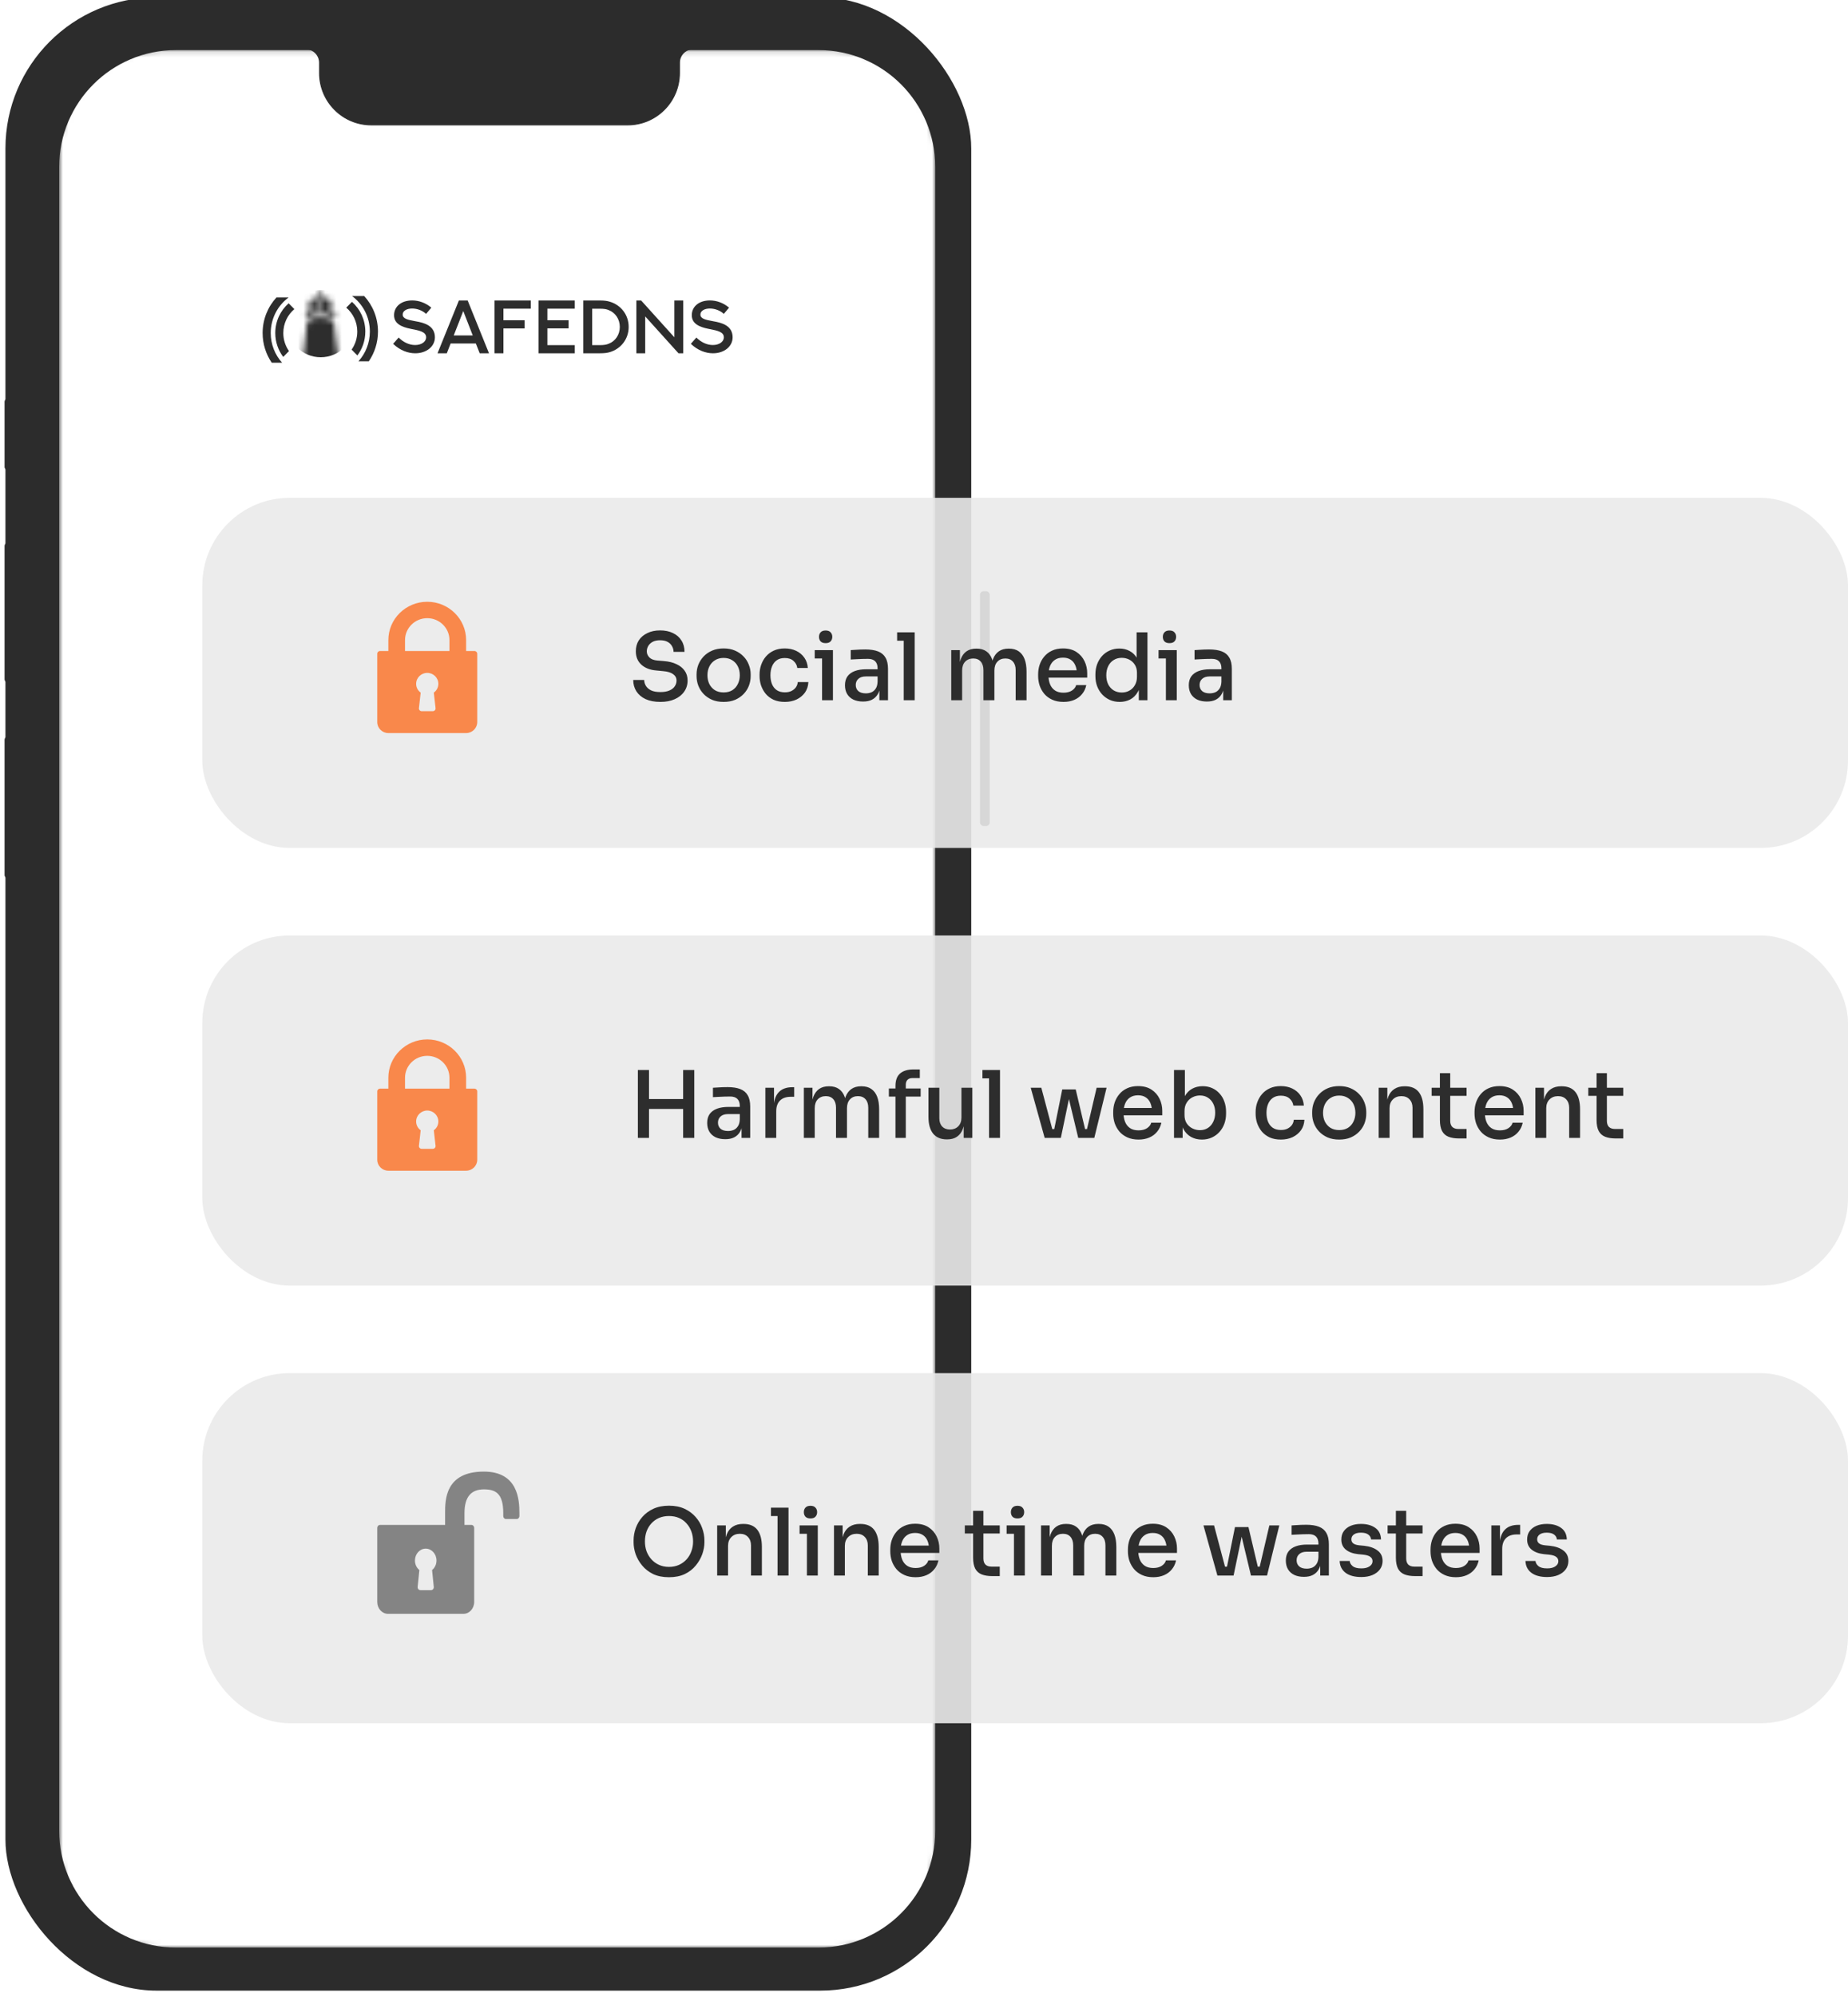
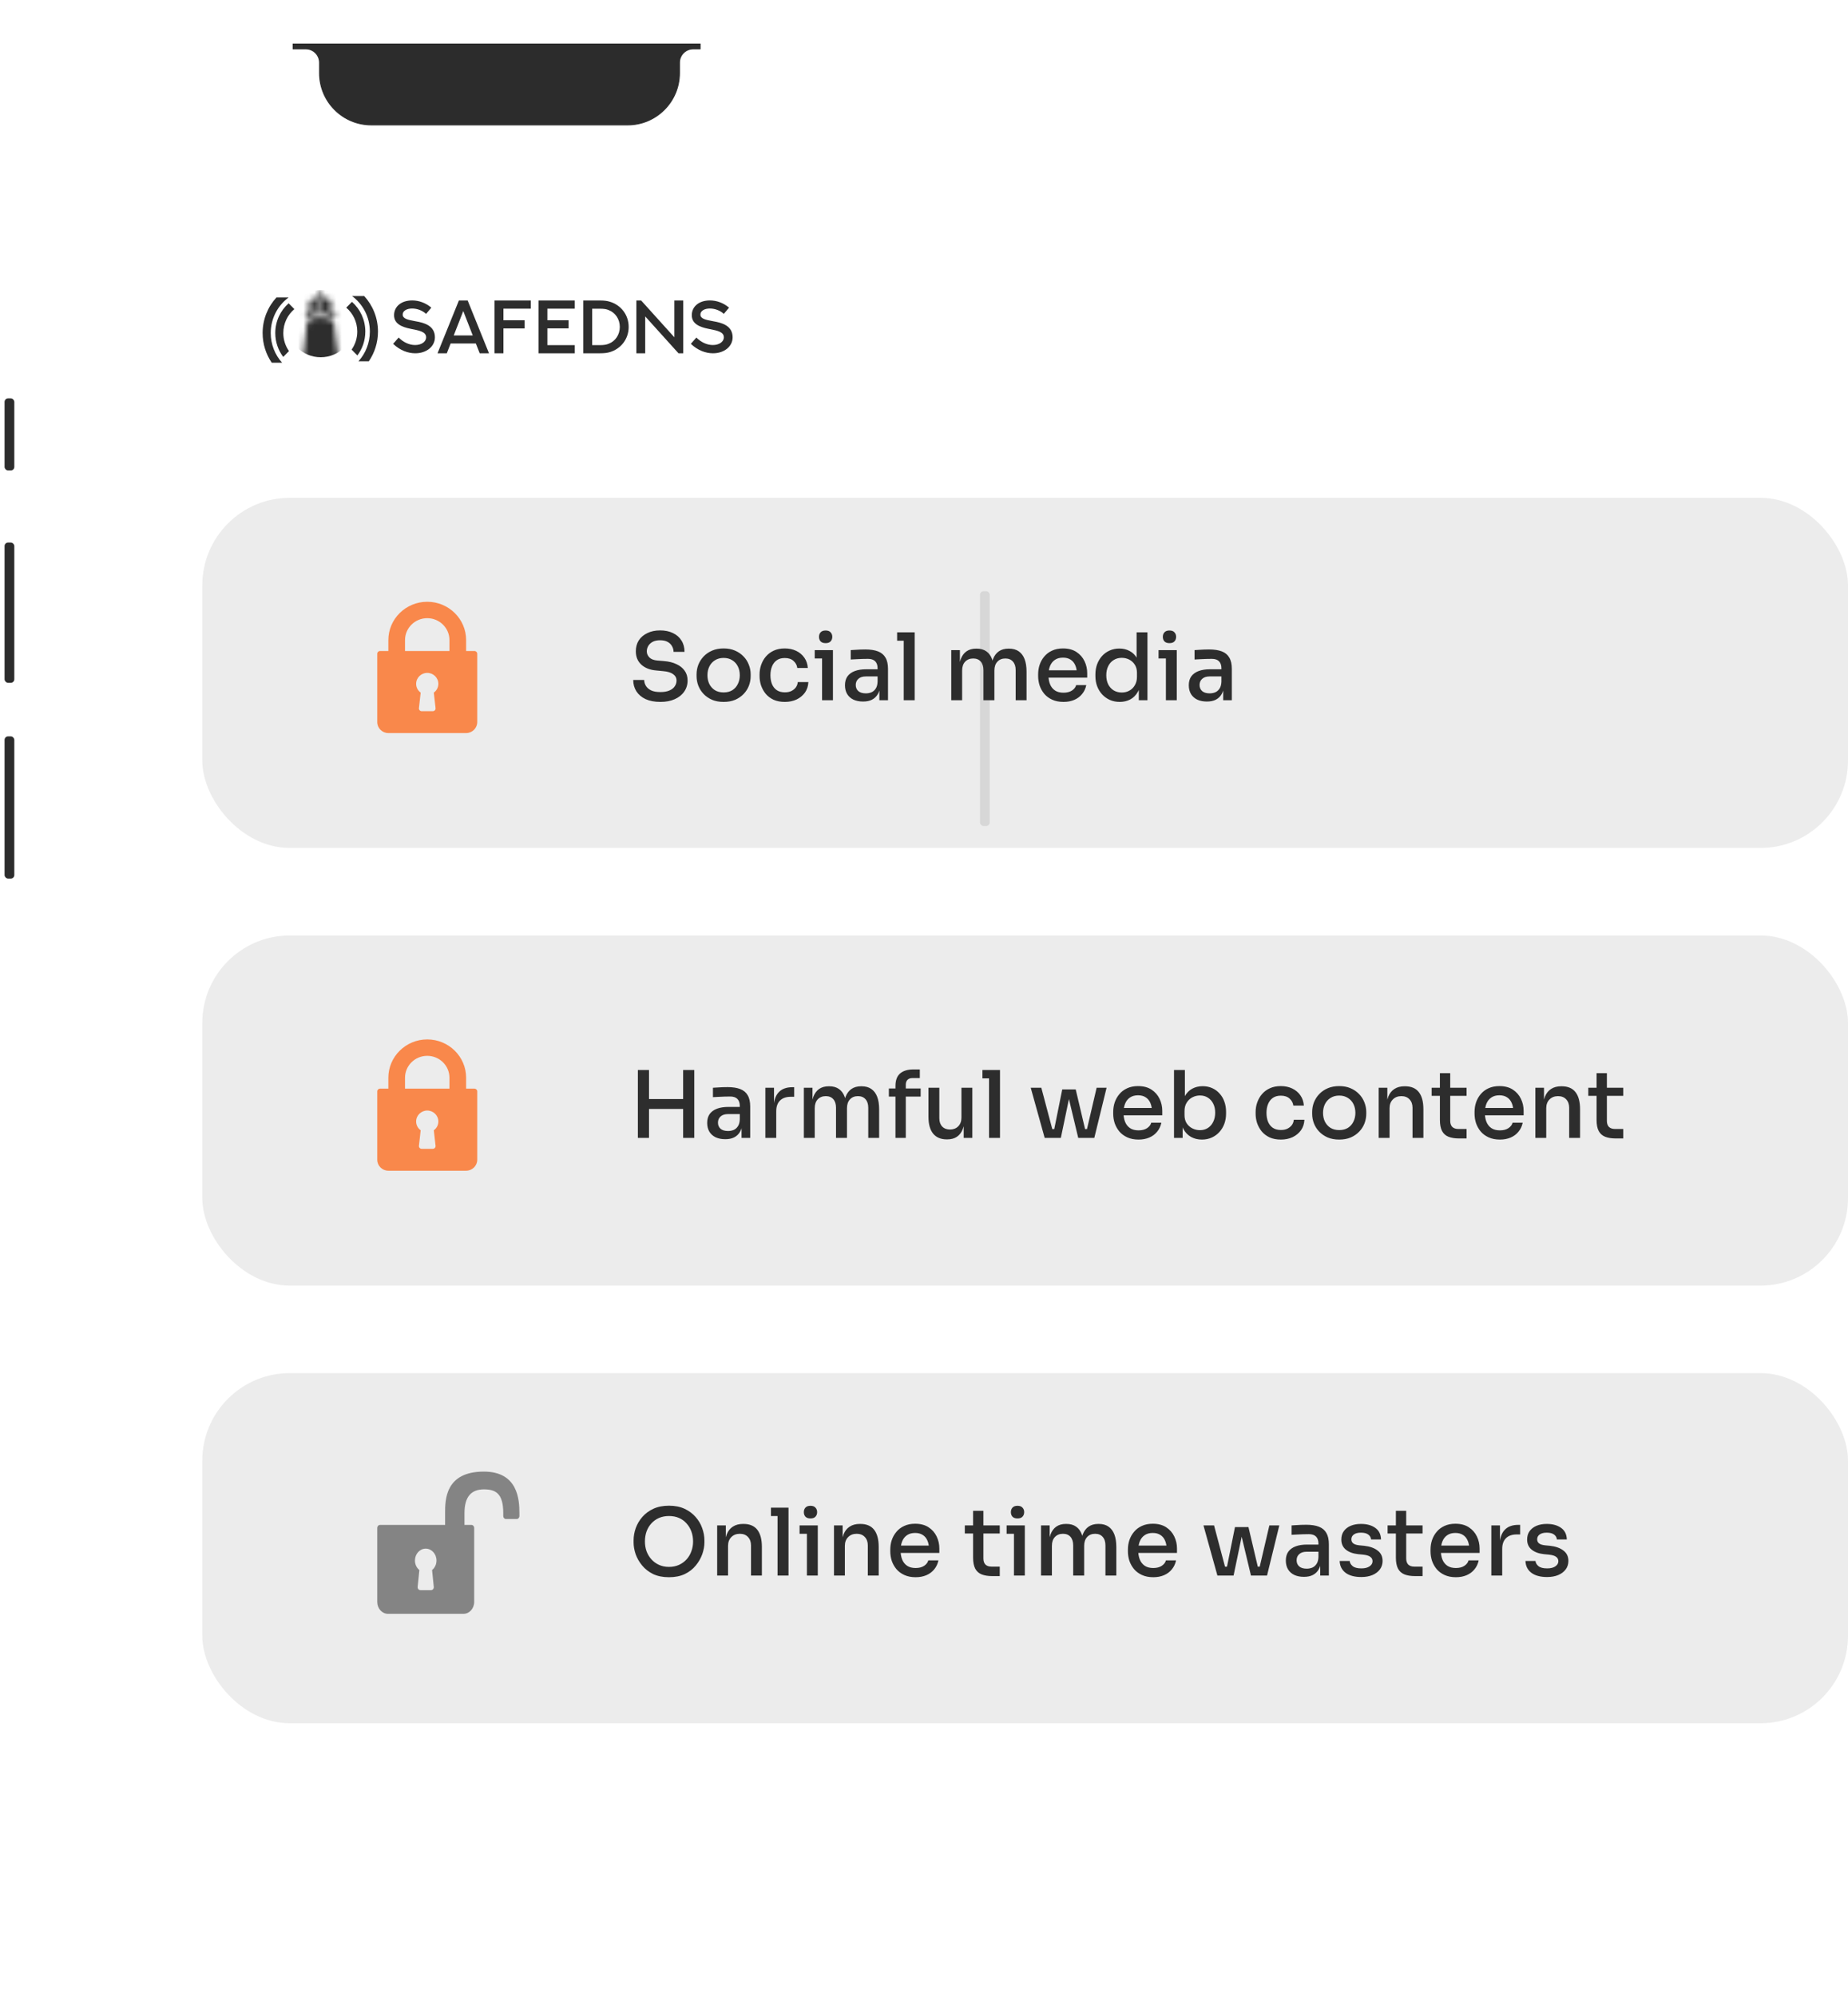
<svg xmlns="http://www.w3.org/2000/svg" width="338" height="365" viewBox="0 0 338 365" fill="none">
  <g filter="url(#filter0_ii_2861_4886)">
-     <rect x="2.602" y="0.321" width="176.646" height="364.358" rx="27.62" fill="#2C2C2C" />
-   </g>
+     </g>
  <mask id="mask0_2861_4886" style="mask-type:alpha" maskUnits="userSpaceOnUse" x="10" y="9" width="162" height="348">
    <path d="M171.057 337.54V27.62C171.057 17.421 162.789 9.153 152.59 9.153H29.287C19.088 9.153 10.82 17.421 10.82 27.62V337.54C10.82 347.739 19.088 356.007 29.287 356.007H152.59C162.789 356.007 171.057 347.739 171.057 337.54Z" fill="white" />
  </mask>
  <g mask="url(#mask0_2861_4886)">
    <g filter="url(#filter1_i_2861_4886)">
      <path d="M149.691 356.007C161.491 356.007 171.057 346.441 171.057 334.641V30.519C171.057 18.719 161.491 9.153 149.691 9.153H32.186C20.386 9.153 10.82 18.719 10.82 30.519V334.641C10.82 346.441 20.386 356.007 32.186 356.007H149.691Z" fill="white" />
    </g>
  </g>
  <g filter="url(#filter2_ii_2861_4886)">
    <rect x="0.836" y="134.605" width="1.78" height="25.995" rx="0.642" fill="#2C2C2C" />
  </g>
  <g filter="url(#filter3_ii_2861_4886)">
    <rect x="0.836" y="99.173" width="1.78" height="25.639" rx="0.642" fill="#2C2C2C" />
  </g>
  <g filter="url(#filter4_ii_2861_4886)">
    <rect x="0.836" y="72.822" width="1.78" height="13.176" rx="0.642" fill="#2C2C2C" />
  </g>
  <g filter="url(#filter5_ii_2861_4886)">
    <rect x="179.242" y="108.075" width="1.78" height="42.91" rx="0.642" fill="#2C2C2C" />
  </g>
  <path d="M53.618 8.928L53.618 8.052H128.046L128.047 8.928H126.795C125.402 8.928 124.273 10.056 124.273 11.449L124.273 13.356C124.273 18.59 120.03 22.833 114.796 22.833H67.92C62.686 22.833 58.443 18.59 58.443 13.356L58.443 11.449C58.443 10.056 57.314 8.928 55.921 8.928H53.618Z" fill="#2C2C2C" stroke="#2C2C2C" stroke-width="0.174" />
  <rect x="62.75" y="350.421" width="57.482" height="2.211" rx="1.105" fill="white" />
  <path d="M72.912 61.703C73.753 62.545 74.829 63.069 75.928 63.069C77.032 63.069 77.94 62.511 77.94 61.655C77.94 60.597 76.56 60.402 75.109 60.106C73.51 59.777 72.075 59.21 72.075 57.616C72.075 56.116 73.287 54.918 75.4 54.918C76.599 54.918 77.872 55.363 78.888 56.238L77.934 57.375C77.271 56.762 76.308 56.394 75.373 56.394C74.418 56.394 73.652 56.817 73.652 57.491C73.652 58.259 74.544 58.46 76.001 58.722C77.532 58.984 79.544 59.497 79.544 61.664C79.544 63.325 78.013 64.578 75.955 64.578C74.642 64.578 73.173 64.066 71.906 62.849L72.912 61.703Z" fill="#2D2D2D" />
  <path d="M87.033 62.788H82.419L81.723 64.578H80.023L83.931 54.927H85.536L89.437 64.578H87.738L87.033 62.788ZM82.99 61.313H86.465L84.732 56.857L82.99 61.313Z" fill="#2D2D2D" />
  <path d="M97.085 54.927V56.421H92.079V58.542H95.959V60.036H92.079V64.578H90.453V54.927H97.085Z" fill="#2D2D2D" />
  <path d="M105.124 54.927V56.421H100.118V58.542H103.998V60.024H100.118V63.087H105.124V64.581H98.492V54.927H105.124Z" fill="#2D2D2D" />
  <path d="M111.531 55.15C113.543 55.741 114.985 57.533 114.985 59.762C114.985 61.99 113.543 63.773 111.531 64.37C111.056 64.504 110.568 64.578 109.709 64.578H106.688V54.927H109.709C110.571 54.927 111.059 55.007 111.531 55.15ZM111.289 62.849C112.549 62.38 113.362 61.188 113.362 59.762C113.362 58.335 112.549 57.143 111.289 56.665C110.918 56.515 110.503 56.43 109.712 56.43H108.31V63.087H109.712C110.503 63.084 110.914 62.996 111.289 62.849Z" fill="#2D2D2D" />
  <path d="M111.531 55.15C113.543 55.741 114.985 57.533 114.985 59.762C114.985 61.99 113.543 63.773 111.531 64.37C111.056 64.504 110.568 64.578 109.709 64.578H106.688V54.927H109.709C110.571 54.927 111.059 55.007 111.531 55.15ZM111.289 62.849C112.549 62.38 113.362 61.188 113.362 59.762C113.362 58.335 112.549 57.143 111.289 56.665C110.918 56.515 110.503 56.43 109.712 56.43H108.31V63.087H109.712C110.503 63.084 110.914 62.996 111.289 62.849Z" />
  <path d="M116.391 64.578V54.927H117.265L123.341 61.657V54.927H124.967V64.578H124.093L118.01 57.841V64.578H116.391Z" fill="#2D2D2D" />
  <path d="M116.391 64.578V54.927H117.265L123.341 61.657V54.927H124.967V64.578H124.093L118.01 57.841V64.578H116.391Z" />
  <path d="M127.365 61.703C128.206 62.545 129.283 63.069 130.381 63.069C131.485 63.069 132.393 62.511 132.393 61.654C132.393 60.672 131.201 60.434 129.868 60.168C129.766 60.147 129.664 60.127 129.562 60.106C127.964 59.777 126.528 59.21 126.528 57.616C126.528 56.116 127.74 54.918 129.853 54.918C131.053 54.918 132.326 55.363 133.341 56.238L132.387 57.375C131.724 56.762 130.761 56.394 129.826 56.394C128.872 56.394 128.105 56.817 128.105 57.491C128.105 58.259 128.997 58.46 130.454 58.722C131.985 58.984 133.997 59.496 133.997 61.664C133.997 63.325 132.467 64.578 130.408 64.578C129.096 64.578 127.626 64.066 126.359 62.849L127.365 61.703Z" fill="#2D2D2D" />
  <path d="M127.365 61.703C128.206 62.545 129.283 63.069 130.381 63.069C131.485 63.069 132.393 62.511 132.393 61.654C132.393 60.672 131.201 60.434 129.868 60.168C129.766 60.147 129.664 60.127 129.562 60.106C127.964 59.777 126.528 59.21 126.528 57.616C126.528 56.116 127.74 54.918 129.853 54.918C131.053 54.918 132.326 55.363 133.341 56.238L132.387 57.375C131.724 56.762 130.761 56.394 129.826 56.394C128.872 56.394 128.105 56.817 128.105 57.491C128.105 58.259 128.997 58.46 130.454 58.722C131.985 58.984 133.997 59.496 133.997 61.664C133.997 63.325 132.467 64.578 130.408 64.578C129.096 64.578 127.626 64.066 126.359 62.849L127.365 61.703Z" />
  <path d="M66.817 60.611C66.817 62.254 66.275 63.767 65.36 64.975L64.308 63.907C64.963 62.978 65.347 61.838 65.347 60.611C65.347 58.853 64.56 57.28 63.328 56.236L64.372 55.176C65.87 56.494 66.817 58.44 66.817 60.611Z" fill="#2D2D2D" />
  <path d="M66.608 54.113H64.383C66.361 55.573 67.647 57.938 67.647 60.611C67.647 62.705 66.858 64.61 65.564 66.038H67.459C68.511 64.497 69.131 62.627 69.131 60.611C69.131 58.099 68.173 55.815 66.608 54.113Z" fill="#2D2D2D" />
  <path d="M50.347 60.879C50.347 62.522 50.889 64.036 51.804 65.244L52.856 64.175C52.201 63.247 51.818 62.106 51.818 60.879C51.818 59.121 52.604 57.548 53.836 56.505L52.792 55.444C51.294 56.762 50.347 58.708 50.347 60.879Z" fill="#2D2D2D" />
  <path d="M50.556 54.381H52.781C50.803 55.842 49.517 58.206 49.517 60.879C49.517 62.973 50.307 64.879 51.6 66.306H49.705C48.653 64.766 48.033 62.895 48.033 60.879C48.033 58.367 48.991 56.083 50.556 54.381Z" fill="#2D2D2D" />
  <mask id="mask1_2861_4886" style="mask-type:alpha" maskUnits="userSpaceOnUse" x="54" y="53" width="10" height="14">
    <path fill-rule="evenodd" clip-rule="evenodd" d="M61.034 56.979V55.499C60.402 55.072 59.656 54.803 58.848 54.753C58.775 54.747 58.702 54.744 58.626 54.744C58.617 54.744 58.611 54.741 58.603 54.744C58.181 54.744 57.769 54.8 57.377 54.902C57.333 54.914 57.289 54.926 57.245 54.94H57.239C56.868 55.057 56.517 55.221 56.195 55.426V56.985L55.844 57.132L55.882 57.272L56.057 57.922C56.382 57.775 56.73 57.655 57.096 57.568H57.102C57.151 57.556 57.201 57.544 57.248 57.535C57.663 57.447 58.105 57.401 58.556 57.401C58.573 57.401 58.591 57.401 58.608 57.404C58.617 57.401 58.623 57.404 58.635 57.404C58.717 57.404 58.799 57.407 58.881 57.41C59.714 57.447 60.493 57.649 61.16 57.968L61.35 57.269L61.391 57.123L61.034 56.979ZM57.28 56.684C57.052 56.725 56.83 56.781 56.613 56.845V55.83C56.613 55.68 56.762 55.563 56.947 55.563C57.128 55.563 57.28 55.68 57.28 55.83V56.684ZM58.948 56.564C58.84 56.561 58.731 56.558 58.623 56.558C58.509 56.558 58.395 56.561 58.281 56.564V55.645C58.281 55.572 58.319 55.505 58.38 55.455C58.439 55.408 58.524 55.379 58.614 55.379C58.708 55.379 58.79 55.408 58.851 55.455C58.913 55.505 58.948 55.572 58.948 55.645V56.564ZM60.618 56.839C60.402 56.778 60.18 56.722 59.951 56.681V55.83C59.951 55.68 60.101 55.563 60.285 55.563C60.469 55.563 60.618 55.68 60.618 55.83V56.839ZM62.339 65.677C62.286 65.713 62.23 65.748 62.175 65.783L62.356 65.789L62.339 65.677ZM60.841 54.908L58.848 53.706V53.308H58.322V53.712L56.414 54.852C56.406 54.864 56.353 54.902 56.329 54.929C56.341 54.923 56.35 54.917 56.362 54.914C56.435 54.879 56.508 54.844 56.584 54.812C56.669 54.773 56.757 54.738 56.844 54.706C56.935 54.674 57.026 54.645 57.116 54.615C57.21 54.589 57.301 54.563 57.394 54.539C57.488 54.516 57.584 54.496 57.681 54.478C57.965 54.425 58.257 54.399 58.556 54.399C58.936 54.399 59.305 54.443 59.659 54.525C59.776 54.545 59.896 54.58 60.016 54.621C60.323 54.715 60.615 54.841 60.893 54.993C60.905 54.999 60.917 55.002 60.928 55.008C60.911 54.987 60.85 54.917 60.841 54.908Z" fill="#EC6D1D" />
    <path d="M61.932 65.47L61.926 65.429L61.85 64.917L61.783 64.481L61.712 64.013L61.619 63.41L61.162 59.612L61.104 59.13L61.06 58.647C61.054 58.644 61.048 58.638 61.042 58.635C61.004 58.615 60.966 58.597 60.928 58.58C60.323 58.287 59.618 58.103 58.857 58.071C58.784 58.065 58.711 58.062 58.635 58.062H58.564C58.158 58.062 57.76 58.103 57.385 58.185C57.341 58.191 57.297 58.199 57.254 58.211H57.248C56.876 58.299 56.525 58.425 56.203 58.58C56.192 58.588 56.183 58.591 56.171 58.597L56.118 59.13L56.06 59.612L55.612 63.507L55.528 64.1L55.46 64.569L55.399 64.999L55.331 65.47H54.234V66.306H63.014V65.47H61.932ZM62.183 65.783C62.239 65.748 62.295 65.712 62.347 65.677L62.365 65.788L62.183 65.783Z" fill="#EC6D1D" />
  </mask>
  <g mask="url(#mask1_2861_4886)">
    <circle cx="58.66" cy="59.159" r="6.144" fill="#2D2D2D" />
  </g>
  <g filter="url(#filter6_b_2861_4886)">
    <rect x="37" y="91" width="301" height="64" rx="16" fill="#EAEAEA" fill-opacity="0.9" />
  </g>
  <path d="M120.797 128.306C119.732 128.306 118.825 128.136 118.077 127.796C117.34 127.445 116.779 126.969 116.394 126.368C116.009 125.756 115.816 125.065 115.816 124.294H117.822C117.822 124.645 117.918 124.991 118.111 125.331C118.304 125.671 118.615 125.954 119.046 126.181C119.477 126.396 120.06 126.504 120.797 126.504C121.466 126.504 122.015 126.408 122.446 126.215C122.888 126.022 123.211 125.767 123.415 125.45C123.63 125.133 123.738 124.781 123.738 124.396C123.738 123.92 123.534 123.535 123.126 123.24C122.718 122.934 122.106 122.747 121.29 122.679L120.049 122.56C118.904 122.469 117.992 122.118 117.312 121.506C116.632 120.883 116.292 120.067 116.292 119.058C116.292 118.287 116.473 117.619 116.836 117.052C117.21 116.485 117.731 116.043 118.4 115.726C119.069 115.397 119.845 115.233 120.729 115.233C121.636 115.233 122.423 115.397 123.092 115.726C123.761 116.043 124.276 116.497 124.639 117.086C125.013 117.664 125.2 118.355 125.2 119.16H123.194C123.194 118.797 123.103 118.457 122.922 118.14C122.752 117.811 122.486 117.545 122.123 117.341C121.76 117.137 121.296 117.035 120.729 117.035C120.185 117.035 119.732 117.131 119.369 117.324C119.018 117.517 118.751 117.766 118.57 118.072C118.389 118.378 118.298 118.707 118.298 119.058C118.298 119.477 118.457 119.851 118.774 120.18C119.091 120.497 119.579 120.684 120.236 120.741L121.46 120.843C122.333 120.911 123.086 121.098 123.721 121.404C124.367 121.699 124.866 122.095 125.217 122.594C125.58 123.093 125.761 123.693 125.761 124.396C125.761 125.167 125.551 125.847 125.132 126.436C124.724 127.025 124.146 127.484 123.398 127.813C122.661 128.142 121.794 128.306 120.797 128.306ZM132.351 128.306C131.546 128.306 130.838 128.176 130.226 127.915C129.614 127.643 129.098 127.286 128.679 126.844C128.26 126.402 127.942 125.903 127.727 125.348C127.512 124.781 127.404 124.198 127.404 123.597V123.257C127.404 122.656 127.512 122.073 127.727 121.506C127.954 120.939 128.277 120.435 128.696 119.993C129.127 119.54 129.648 119.183 130.26 118.922C130.872 118.661 131.569 118.531 132.351 118.531C133.133 118.531 133.824 118.661 134.425 118.922C135.037 119.183 135.558 119.54 135.989 119.993C136.42 120.435 136.743 120.939 136.958 121.506C137.185 122.073 137.298 122.656 137.298 123.257V123.597C137.298 124.198 137.19 124.781 136.975 125.348C136.76 125.903 136.442 126.402 136.023 126.844C135.604 127.286 135.088 127.643 134.476 127.915C133.864 128.176 133.156 128.306 132.351 128.306ZM132.351 126.572C132.974 126.572 133.507 126.436 133.949 126.164C134.391 125.881 134.725 125.501 134.952 125.025C135.19 124.549 135.309 124.016 135.309 123.427C135.309 122.826 135.19 122.288 134.952 121.812C134.714 121.336 134.374 120.962 133.932 120.69C133.49 120.407 132.963 120.265 132.351 120.265C131.739 120.265 131.212 120.407 130.77 120.69C130.328 120.962 129.988 121.336 129.75 121.812C129.512 122.288 129.393 122.826 129.393 123.427C129.393 124.016 129.506 124.549 129.733 125.025C129.971 125.501 130.311 125.881 130.753 126.164C131.195 126.436 131.728 126.572 132.351 126.572ZM143.549 128.306C142.767 128.306 142.082 128.176 141.492 127.915C140.914 127.643 140.433 127.28 140.047 126.827C139.673 126.362 139.39 125.852 139.197 125.297C139.016 124.73 138.925 124.158 138.925 123.58V123.274C138.925 122.673 139.022 122.095 139.214 121.54C139.407 120.973 139.696 120.463 140.081 120.01C140.467 119.557 140.943 119.2 141.509 118.939C142.087 118.667 142.762 118.531 143.532 118.531C144.314 118.531 145.011 118.678 145.623 118.973C146.247 119.268 146.745 119.687 147.119 120.231C147.493 120.764 147.703 121.387 147.748 122.101H145.827C145.759 121.591 145.527 121.16 145.13 120.809C144.745 120.458 144.212 120.282 143.532 120.282C142.943 120.282 142.456 120.418 142.07 120.69C141.685 120.962 141.396 121.336 141.203 121.812C141.011 122.277 140.914 122.815 140.914 123.427C140.914 124.016 141.005 124.549 141.186 125.025C141.379 125.501 141.668 125.875 142.053 126.147C142.45 126.419 142.949 126.555 143.549 126.555C144.014 126.555 144.411 126.476 144.739 126.317C145.079 126.147 145.351 125.926 145.555 125.654C145.759 125.371 145.878 125.048 145.912 124.685H147.85C147.816 125.422 147.607 126.062 147.221 126.606C146.836 127.139 146.326 127.558 145.691 127.864C145.057 128.159 144.343 128.306 143.549 128.306ZM150.356 128V118.837H152.345V128H150.356ZM149.013 120.367V118.837H152.345V120.367H149.013ZM151.002 117.562C150.594 117.562 150.288 117.454 150.084 117.239C149.891 117.024 149.795 116.746 149.795 116.406C149.795 116.077 149.891 115.805 150.084 115.59C150.288 115.363 150.594 115.25 151.002 115.25C151.421 115.25 151.727 115.363 151.92 115.59C152.124 115.805 152.226 116.077 152.226 116.406C152.226 116.746 152.124 117.024 151.92 117.239C151.727 117.454 151.421 117.562 151.002 117.562ZM160.835 128V125.263H160.512V122.169C160.512 121.602 160.364 121.172 160.07 120.877C159.775 120.582 159.339 120.435 158.761 120.435C158.443 120.435 158.092 120.441 157.707 120.452C157.321 120.463 156.942 120.48 156.568 120.503C156.205 120.514 155.882 120.531 155.599 120.554V118.837C155.848 118.814 156.12 118.797 156.415 118.786C156.721 118.763 157.032 118.746 157.35 118.735C157.678 118.724 157.99 118.718 158.285 118.718C159.214 118.718 159.985 118.837 160.597 119.075C161.209 119.313 161.662 119.693 161.957 120.214C162.263 120.724 162.416 121.41 162.416 122.271V128H160.835ZM157.86 128.238C157.191 128.238 156.607 128.125 156.109 127.898C155.61 127.66 155.225 127.32 154.953 126.878C154.681 126.425 154.545 125.886 154.545 125.263C154.545 124.606 154.698 124.062 155.004 123.631C155.321 123.2 155.769 122.877 156.347 122.662C156.925 122.447 157.616 122.339 158.421 122.339H160.716V123.648H158.37C157.769 123.648 157.31 123.795 156.993 124.09C156.675 124.373 156.517 124.747 156.517 125.212C156.517 125.677 156.675 126.051 156.993 126.334C157.31 126.606 157.769 126.742 158.37 126.742C158.721 126.742 159.055 126.68 159.373 126.555C159.69 126.419 159.951 126.198 160.155 125.892C160.37 125.586 160.489 125.155 160.512 124.6L161.022 125.263C160.965 125.909 160.806 126.453 160.546 126.895C160.296 127.326 159.945 127.66 159.492 127.898C159.05 128.125 158.506 128.238 157.86 128.238ZM165.29 128V115.59H167.296V128H165.29ZM164.083 117.12V115.59H167.296V117.12H164.083ZM173.986 128V118.837H175.567V122.781H175.38C175.38 121.874 175.494 121.109 175.72 120.486C175.958 119.863 176.31 119.387 176.774 119.058C177.25 118.729 177.84 118.565 178.542 118.565H178.627C179.341 118.565 179.931 118.729 180.395 119.058C180.871 119.387 181.223 119.863 181.449 120.486C181.687 121.109 181.806 121.874 181.806 122.781H181.262C181.262 121.874 181.381 121.109 181.619 120.486C181.857 119.863 182.214 119.387 182.69 119.058C183.166 118.729 183.756 118.565 184.458 118.565H184.543C185.257 118.565 185.852 118.729 186.328 119.058C186.804 119.387 187.161 119.863 187.399 120.486C187.637 121.109 187.756 121.874 187.756 122.781V128H185.767V122.492C185.767 121.823 185.597 121.302 185.257 120.928C184.929 120.554 184.47 120.367 183.88 120.367C183.268 120.367 182.781 120.565 182.418 120.962C182.056 121.347 181.874 121.886 181.874 122.577V128H179.868V122.492C179.868 121.823 179.704 121.302 179.375 120.928C179.047 120.554 178.588 120.367 177.998 120.367C177.386 120.367 176.893 120.565 176.519 120.962C176.157 121.347 175.975 121.886 175.975 122.577V128H173.986ZM194.517 128.306C193.723 128.306 193.032 128.17 192.443 127.898C191.853 127.626 191.372 127.269 190.998 126.827C190.624 126.374 190.34 125.869 190.148 125.314C189.966 124.747 189.876 124.169 189.876 123.58V123.257C189.876 122.656 189.966 122.078 190.148 121.523C190.34 120.956 190.624 120.452 190.998 120.01C191.372 119.557 191.842 119.2 192.409 118.939C192.987 118.667 193.655 118.531 194.415 118.531C195.401 118.531 196.222 118.746 196.88 119.177C197.537 119.608 198.03 120.169 198.359 120.86C198.687 121.54 198.852 122.277 198.852 123.07V123.869H190.726V122.526H197.509L196.965 123.206C196.965 122.594 196.868 122.067 196.676 121.625C196.483 121.172 196.2 120.826 195.826 120.588C195.452 120.339 194.981 120.214 194.415 120.214C193.825 120.214 193.332 120.35 192.936 120.622C192.539 120.894 192.244 121.268 192.052 121.744C191.859 122.22 191.763 122.781 191.763 123.427C191.763 124.039 191.859 124.589 192.052 125.076C192.244 125.552 192.545 125.932 192.953 126.215C193.361 126.487 193.882 126.623 194.517 126.623C195.151 126.623 195.673 126.487 196.081 126.215C196.489 125.932 196.738 125.603 196.829 125.229H198.682C198.557 125.852 198.302 126.396 197.917 126.861C197.543 127.326 197.067 127.683 196.489 127.932C195.911 128.181 195.253 128.306 194.517 128.306ZM204.805 128.306C204.148 128.306 203.547 128.187 203.003 127.949C202.47 127.711 202 127.377 201.592 126.946C201.195 126.515 200.889 126.017 200.674 125.45C200.459 124.883 200.351 124.266 200.351 123.597V123.274C200.351 122.617 200.453 122.005 200.657 121.438C200.872 120.86 201.173 120.356 201.558 119.925C201.943 119.494 202.402 119.16 202.935 118.922C203.479 118.673 204.08 118.548 204.737 118.548C205.44 118.548 206.069 118.701 206.624 119.007C207.191 119.302 207.644 119.761 207.984 120.384C208.335 120.996 208.528 121.778 208.562 122.73L207.882 121.795V115.59H209.871V128H208.29V124.022H208.732C208.698 125.008 208.494 125.818 208.12 126.453C207.757 127.088 207.287 127.558 206.709 127.864C206.131 128.159 205.496 128.306 204.805 128.306ZM205.179 126.589C205.689 126.589 206.148 126.476 206.556 126.249C206.975 126.022 207.31 125.694 207.559 125.263C207.82 124.821 207.95 124.305 207.95 123.716V122.985C207.95 122.407 207.82 121.914 207.559 121.506C207.298 121.098 206.958 120.786 206.539 120.571C206.12 120.356 205.661 120.248 205.162 120.248C204.607 120.248 204.114 120.384 203.683 120.656C203.264 120.917 202.935 121.285 202.697 121.761C202.459 122.237 202.34 122.792 202.34 123.427C202.34 124.073 202.459 124.634 202.697 125.11C202.946 125.586 203.286 125.954 203.717 126.215C204.148 126.464 204.635 126.589 205.179 126.589ZM213.243 128V118.837H215.232V128H213.243ZM211.9 120.367V118.837H215.232V120.367H211.9ZM213.889 117.562C213.481 117.562 213.175 117.454 212.971 117.239C212.778 117.024 212.682 116.746 212.682 116.406C212.682 116.077 212.778 115.805 212.971 115.59C213.175 115.363 213.481 115.25 213.889 115.25C214.308 115.25 214.614 115.363 214.807 115.59C215.011 115.805 215.113 116.077 215.113 116.406C215.113 116.746 215.011 117.024 214.807 117.239C214.614 117.454 214.308 117.562 213.889 117.562ZM223.721 128V125.263H223.398V122.169C223.398 121.602 223.251 121.172 222.956 120.877C222.662 120.582 222.225 120.435 221.647 120.435C221.33 120.435 220.979 120.441 220.593 120.452C220.208 120.463 219.828 120.48 219.454 120.503C219.092 120.514 218.769 120.531 218.485 120.554V118.837C218.735 118.814 219.007 118.797 219.301 118.786C219.607 118.763 219.919 118.746 220.236 118.735C220.565 118.724 220.877 118.718 221.171 118.718C222.101 118.718 222.871 118.837 223.483 119.075C224.095 119.313 224.549 119.693 224.843 120.214C225.149 120.724 225.302 121.41 225.302 122.271V128H223.721ZM220.746 128.238C220.078 128.238 219.494 128.125 218.995 127.898C218.497 127.66 218.111 127.32 217.839 126.878C217.567 126.425 217.431 125.886 217.431 125.263C217.431 124.606 217.584 124.062 217.89 123.631C218.208 123.2 218.655 122.877 219.233 122.662C219.811 122.447 220.503 122.339 221.307 122.339H223.602V123.648H221.256C220.656 123.648 220.197 123.795 219.879 124.09C219.562 124.373 219.403 124.747 219.403 125.212C219.403 125.677 219.562 126.051 219.879 126.334C220.197 126.606 220.656 126.742 221.256 126.742C221.608 126.742 221.942 126.68 222.259 126.555C222.577 126.419 222.837 126.198 223.041 125.892C223.257 125.586 223.376 125.155 223.398 124.6L223.908 125.263C223.852 125.909 223.693 126.453 223.432 126.895C223.183 127.326 222.832 127.66 222.378 127.898C221.936 128.125 221.392 128.238 220.746 128.238Z" fill="#2D2D2D" />
  <path d="M86.778 119H85.254V117C85.254 113.14 82.064 110 78.143 110C74.222 110 71.032 113.14 71.032 117V119H69.508C69.227 119 69 119.224 69 119.5V132C69 133.103 69.911 134 71.032 134H85.254C86.374 134 87.286 133.103 87.286 132V119.5C87.286 119.224 87.058 119 86.778 119ZM79.664 129.445C79.68 129.586 79.633 129.728 79.537 129.834C79.441 129.939 79.303 130 79.159 130H77.127C76.983 130 76.845 129.939 76.749 129.834C76.652 129.728 76.606 129.586 76.622 129.445L76.942 126.608C76.422 126.236 76.111 125.647 76.111 125C76.111 123.897 77.022 123 78.143 123C79.263 123 80.175 123.897 80.175 125C80.175 125.647 79.864 126.236 79.343 126.608L79.664 129.445ZM82.206 119H74.079V117C74.079 114.794 75.902 113 78.143 113C80.383 113 82.206 114.794 82.206 117V119Z" fill="#F9884B" />
  <g filter="url(#filter7_b_2861_4886)">
    <rect x="37" y="171" width="301" height="64" rx="16" fill="#EAEAEA" fill-opacity="0.9" />
  </g>
  <path d="M124.945 208V195.59H126.985V208H124.945ZM116.666 208V195.59H118.706V208H116.666ZM118.315 202.713V200.894H125.336V202.713H118.315ZM135.633 208V205.263H135.31V202.169C135.31 201.602 135.163 201.172 134.868 200.877C134.574 200.582 134.137 200.435 133.559 200.435C133.242 200.435 132.891 200.441 132.505 200.452C132.12 200.463 131.74 200.48 131.366 200.503C131.004 200.514 130.681 200.531 130.397 200.554V198.837C130.647 198.814 130.919 198.797 131.213 198.786C131.519 198.763 131.831 198.746 132.148 198.735C132.477 198.724 132.789 198.718 133.083 198.718C134.013 198.718 134.783 198.837 135.395 199.075C136.007 199.313 136.461 199.693 136.755 200.214C137.061 200.724 137.214 201.41 137.214 202.271V208H135.633ZM132.658 208.238C131.99 208.238 131.406 208.125 130.907 207.898C130.409 207.66 130.023 207.32 129.751 206.878C129.479 206.425 129.343 205.886 129.343 205.263C129.343 204.606 129.496 204.062 129.802 203.631C130.12 203.2 130.567 202.877 131.145 202.662C131.723 202.447 132.415 202.339 133.219 202.339H135.514V203.648H133.168C132.568 203.648 132.109 203.795 131.791 204.09C131.474 204.373 131.315 204.747 131.315 205.212C131.315 205.677 131.474 206.051 131.791 206.334C132.109 206.606 132.568 206.742 133.168 206.742C133.52 206.742 133.854 206.68 134.171 206.555C134.489 206.419 134.749 206.198 134.953 205.892C135.169 205.586 135.288 205.155 135.31 204.6L135.82 205.263C135.764 205.909 135.605 206.453 135.344 206.895C135.095 207.326 134.744 207.66 134.29 207.898C133.848 208.125 133.304 208.238 132.658 208.238ZM139.986 208V198.837H141.567V202.662H141.499C141.499 201.347 141.788 200.367 142.366 199.721C142.944 199.064 143.8 198.735 144.933 198.735H145.256V200.486H144.644C143.783 200.486 143.12 200.718 142.655 201.183C142.202 201.636 141.975 202.288 141.975 203.138V208H139.986ZM147.025 208V198.837H148.606V202.781H148.419C148.419 201.874 148.533 201.109 148.759 200.486C148.997 199.863 149.349 199.387 149.813 199.058C150.289 198.729 150.879 198.565 151.581 198.565H151.666C152.38 198.565 152.97 198.729 153.434 199.058C153.91 199.387 154.262 199.863 154.488 200.486C154.726 201.109 154.845 201.874 154.845 202.781H154.301C154.301 201.874 154.42 201.109 154.658 200.486C154.896 199.863 155.253 199.387 155.729 199.058C156.205 198.729 156.795 198.565 157.497 198.565H157.582C158.296 198.565 158.891 198.729 159.367 199.058C159.843 199.387 160.2 199.863 160.438 200.486C160.676 201.109 160.795 201.874 160.795 202.781V208H158.806V202.492C158.806 201.823 158.636 201.302 158.296 200.928C157.968 200.554 157.509 200.367 156.919 200.367C156.307 200.367 155.82 200.565 155.457 200.962C155.095 201.347 154.913 201.886 154.913 202.577V208H152.907V202.492C152.907 201.823 152.743 201.302 152.414 200.928C152.086 200.554 151.627 200.367 151.037 200.367C150.425 200.367 149.932 200.565 149.558 200.962C149.196 201.347 149.014 201.886 149.014 202.577V208H147.025ZM163.782 208V198.514C163.782 197.483 164.059 196.723 164.615 196.236C165.181 195.737 166.003 195.488 167.08 195.488H168.236V197.069H166.859C166.485 197.069 166.19 197.177 165.975 197.392C165.771 197.607 165.669 197.902 165.669 198.276V208H163.782ZM162.575 200.452V198.973H168.389V200.452H162.575ZM173.164 208.272C172.087 208.272 171.26 207.926 170.682 207.235C170.104 206.532 169.815 205.501 169.815 204.141V198.837H171.804V204.413C171.804 205.048 171.979 205.552 172.331 205.926C172.682 206.289 173.158 206.47 173.759 206.47C174.371 206.47 174.869 206.277 175.255 205.892C175.651 205.495 175.85 204.957 175.85 204.277V198.837H177.839V208H176.258V204.09H176.462C176.462 205.008 176.337 205.779 176.088 206.402C175.85 207.014 175.493 207.479 175.017 207.796C174.552 208.113 173.963 208.272 173.249 208.272H173.164ZM180.895 208V195.59H182.901V208H180.895ZM179.688 197.12V195.59H182.901V197.12H179.688ZM192.499 208L194.284 199.143H196.749L198.84 208H197.208L195.1 199.194H195.865L194.029 208H192.499ZM191.717 208V206.385H193.604V208H191.717ZM191.071 208L188.521 198.837H190.459L192.89 208H191.071ZM197.667 208V206.385H199.554V208H197.667ZM198.432 208L200.574 198.837H202.393L200.149 208H198.432ZM208.246 208.306C207.453 208.306 206.761 208.17 206.172 207.898C205.583 207.626 205.101 207.269 204.727 206.827C204.353 206.374 204.07 205.869 203.877 205.314C203.696 204.747 203.605 204.169 203.605 203.58V203.257C203.605 202.656 203.696 202.078 203.877 201.523C204.07 200.956 204.353 200.452 204.727 200.01C205.101 199.557 205.571 199.2 206.138 198.939C206.716 198.667 207.385 198.531 208.144 198.531C209.13 198.531 209.952 198.746 210.609 199.177C211.266 199.608 211.759 200.169 212.088 200.86C212.417 201.54 212.581 202.277 212.581 203.07V203.869H204.455V202.526H211.238L210.694 203.206C210.694 202.594 210.598 202.067 210.405 201.625C210.212 201.172 209.929 200.826 209.555 200.588C209.181 200.339 208.711 200.214 208.144 200.214C207.555 200.214 207.062 200.35 206.665 200.622C206.268 200.894 205.974 201.268 205.781 201.744C205.588 202.22 205.492 202.781 205.492 203.427C205.492 204.039 205.588 204.589 205.781 205.076C205.974 205.552 206.274 205.932 206.682 206.215C207.09 206.487 207.611 206.623 208.246 206.623C208.881 206.623 209.402 206.487 209.81 206.215C210.218 205.932 210.467 205.603 210.558 205.229H212.411C212.286 205.852 212.031 206.396 211.646 206.861C211.272 207.326 210.796 207.683 210.218 207.932C209.64 208.181 208.983 208.306 208.246 208.306ZM219.827 208.306C219.079 208.306 218.41 208.142 217.821 207.813C217.243 207.484 216.784 207.008 216.444 206.385C216.115 205.762 215.934 205.008 215.9 204.124H216.308V208H214.727V195.59H216.716V201.71L216.121 202.815C216.155 201.84 216.342 201.041 216.682 200.418C217.033 199.783 217.492 199.313 218.059 199.007C218.625 198.701 219.26 198.548 219.963 198.548C220.609 198.548 221.192 198.667 221.714 198.905C222.246 199.143 222.7 199.477 223.074 199.908C223.459 200.327 223.748 200.82 223.941 201.387C224.145 201.954 224.247 202.566 224.247 203.223V203.563C224.247 204.22 224.145 204.832 223.941 205.399C223.737 205.966 223.436 206.47 223.04 206.912C222.654 207.343 222.19 207.683 221.646 207.932C221.102 208.181 220.495 208.306 219.827 208.306ZM219.47 206.589C220.025 206.589 220.512 206.453 220.932 206.181C221.351 205.909 221.674 205.535 221.901 205.059C222.139 204.572 222.258 204.016 222.258 203.393C222.258 202.758 222.139 202.209 221.901 201.744C221.663 201.268 221.334 200.9 220.915 200.639C220.507 200.378 220.025 200.248 219.47 200.248C218.971 200.248 218.506 200.361 218.076 200.588C217.645 200.815 217.299 201.143 217.039 201.574C216.778 201.993 216.648 202.503 216.648 203.104V203.835C216.648 204.413 216.778 204.912 217.039 205.331C217.311 205.739 217.662 206.051 218.093 206.266C218.523 206.481 218.982 206.589 219.47 206.589ZM234.277 208.306C233.495 208.306 232.809 208.176 232.22 207.915C231.642 207.643 231.16 207.28 230.775 206.827C230.401 206.362 230.118 205.852 229.925 205.297C229.744 204.73 229.653 204.158 229.653 203.58V203.274C229.653 202.673 229.749 202.095 229.942 201.54C230.135 200.973 230.424 200.463 230.809 200.01C231.194 199.557 231.67 199.2 232.237 198.939C232.815 198.667 233.489 198.531 234.26 198.531C235.042 198.531 235.739 198.678 236.351 198.973C236.974 199.268 237.473 199.687 237.847 200.231C238.221 200.764 238.431 201.387 238.476 202.101H236.555C236.487 201.591 236.255 201.16 235.858 200.809C235.473 200.458 234.94 200.282 234.26 200.282C233.671 200.282 233.183 200.418 232.798 200.69C232.413 200.962 232.124 201.336 231.931 201.812C231.738 202.277 231.642 202.815 231.642 203.427C231.642 204.016 231.733 204.549 231.914 205.025C232.107 205.501 232.396 205.875 232.781 206.147C233.178 206.419 233.676 206.555 234.277 206.555C234.742 206.555 235.138 206.476 235.467 206.317C235.807 206.147 236.079 205.926 236.283 205.654C236.487 205.371 236.606 205.048 236.64 204.685H238.578C238.544 205.422 238.334 206.062 237.949 206.606C237.564 207.139 237.054 207.558 236.419 207.864C235.784 208.159 235.07 208.306 234.277 208.306ZM244.943 208.306C244.138 208.306 243.43 208.176 242.818 207.915C242.206 207.643 241.69 207.286 241.271 206.844C240.851 206.402 240.534 205.903 240.319 205.348C240.103 204.781 239.996 204.198 239.996 203.597V203.257C239.996 202.656 240.103 202.073 240.319 201.506C240.545 200.939 240.868 200.435 241.288 199.993C241.718 199.54 242.24 199.183 242.852 198.922C243.464 198.661 244.161 198.531 244.943 198.531C245.725 198.531 246.416 198.661 247.017 198.922C247.629 199.183 248.15 199.54 248.581 199.993C249.011 200.435 249.334 200.939 249.55 201.506C249.776 202.073 249.89 202.656 249.89 203.257V203.597C249.89 204.198 249.782 204.781 249.567 205.348C249.351 205.903 249.034 206.402 248.615 206.844C248.195 207.286 247.68 207.643 247.068 207.915C246.456 208.176 245.747 208.306 244.943 208.306ZM244.943 206.572C245.566 206.572 246.099 206.436 246.541 206.164C246.983 205.881 247.317 205.501 247.544 205.025C247.782 204.549 247.901 204.016 247.901 203.427C247.901 202.826 247.782 202.288 247.544 201.812C247.306 201.336 246.966 200.962 246.524 200.69C246.082 200.407 245.555 200.265 244.943 200.265C244.331 200.265 243.804 200.407 243.362 200.69C242.92 200.962 242.58 201.336 242.342 201.812C242.104 202.288 241.985 202.826 241.985 203.427C241.985 204.016 242.098 204.549 242.325 205.025C242.563 205.501 242.903 205.881 243.345 206.164C243.787 206.436 244.319 206.572 244.943 206.572ZM252.163 208V198.837H253.744V202.764H253.557C253.557 201.857 253.676 201.092 253.914 200.469C254.164 199.846 254.538 199.375 255.036 199.058C255.535 198.729 256.153 198.565 256.889 198.565H256.974C258.108 198.565 258.952 198.922 259.507 199.636C260.063 200.35 260.34 201.393 260.34 202.764V208H258.351V202.492C258.351 201.857 258.17 201.347 257.807 200.962C257.445 200.565 256.946 200.367 256.311 200.367C255.665 200.367 255.144 200.571 254.747 200.979C254.351 201.376 254.152 201.908 254.152 202.577V208H252.163ZM266.861 208.102C266.101 208.102 265.461 208 264.94 207.796C264.418 207.592 264.022 207.241 263.75 206.742C263.489 206.243 263.359 205.569 263.359 204.719V196.168H265.246V204.889C265.246 205.365 265.37 205.733 265.62 205.994C265.88 206.243 266.243 206.368 266.708 206.368H268.238V208.102H266.861ZM261.846 200.316V198.837H268.238V200.316H261.846ZM274.337 208.306C273.544 208.306 272.852 208.17 272.263 207.898C271.674 207.626 271.192 207.269 270.818 206.827C270.444 206.374 270.161 205.869 269.968 205.314C269.787 204.747 269.696 204.169 269.696 203.58V203.257C269.696 202.656 269.787 202.078 269.968 201.523C270.161 200.956 270.444 200.452 270.818 200.01C271.192 199.557 271.662 199.2 272.229 198.939C272.807 198.667 273.476 198.531 274.235 198.531C275.221 198.531 276.043 198.746 276.7 199.177C277.357 199.608 277.85 200.169 278.179 200.86C278.508 201.54 278.672 202.277 278.672 203.07V203.869H270.546V202.526H277.329L276.785 203.206C276.785 202.594 276.689 202.067 276.496 201.625C276.303 201.172 276.02 200.826 275.646 200.588C275.272 200.339 274.802 200.214 274.235 200.214C273.646 200.214 273.153 200.35 272.756 200.622C272.359 200.894 272.065 201.268 271.872 201.744C271.679 202.22 271.583 202.781 271.583 203.427C271.583 204.039 271.679 204.589 271.872 205.076C272.065 205.552 272.365 205.932 272.773 206.215C273.181 206.487 273.702 206.623 274.337 206.623C274.972 206.623 275.493 206.487 275.901 206.215C276.309 205.932 276.558 205.603 276.649 205.229H278.502C278.377 205.852 278.122 206.396 277.737 206.861C277.363 207.326 276.887 207.683 276.309 207.932C275.731 208.181 275.074 208.306 274.337 208.306ZM280.817 208V198.837H282.398V202.764H282.211C282.211 201.857 282.33 201.092 282.568 200.469C282.818 199.846 283.192 199.375 283.69 199.058C284.189 198.729 284.807 198.565 285.543 198.565H285.628C286.762 198.565 287.606 198.922 288.161 199.636C288.717 200.35 288.994 201.393 288.994 202.764V208H287.005V202.492C287.005 201.857 286.824 201.347 286.461 200.962C286.099 200.565 285.6 200.367 284.965 200.367C284.319 200.367 283.798 200.571 283.401 200.979C283.005 201.376 282.806 201.908 282.806 202.577V208H280.817ZM295.515 208.102C294.756 208.102 294.115 208 293.594 207.796C293.073 207.592 292.676 207.241 292.404 206.742C292.143 206.243 292.013 205.569 292.013 204.719V196.168H293.9V204.889C293.9 205.365 294.025 205.733 294.274 205.994C294.535 206.243 294.897 206.368 295.362 206.368H296.892V208.102H295.515ZM290.5 200.316V198.837H296.892V200.316H290.5Z" fill="#2D2D2D" />
  <path d="M86.778 199H85.254V197C85.254 193.14 82.064 190 78.143 190C74.222 190 71.032 193.14 71.032 197V199H69.508C69.227 199 69 199.224 69 199.5V212C69 213.103 69.911 214 71.032 214H85.254C86.374 214 87.286 213.103 87.286 212V199.5C87.286 199.224 87.058 199 86.778 199ZM79.664 209.445C79.68 209.586 79.633 209.728 79.537 209.834C79.441 209.939 79.303 210 79.159 210H77.127C76.983 210 76.845 209.939 76.749 209.834C76.652 209.728 76.606 209.586 76.622 209.445L76.942 206.608C76.422 206.236 76.111 205.647 76.111 205C76.111 203.897 77.022 203 78.143 203C79.263 203 80.175 203.897 80.175 205C80.175 205.647 79.864 206.236 79.343 206.608L79.664 209.445ZM82.206 199H74.079V197C74.079 194.794 75.902 193 78.143 193C80.383 193 82.206 194.794 82.206 197V199Z" fill="#F9884B" />
  <g filter="url(#filter8_b_2861_4886)">
    <rect x="37" y="251" width="301" height="64" rx="16" fill="#EAEAEA" fill-opacity="0.9" />
  </g>
  <path d="M122.361 288.306C121.239 288.306 120.27 288.113 119.454 287.728C118.649 287.331 117.981 286.81 117.448 286.164C116.915 285.518 116.519 284.827 116.258 284.09C116.009 283.342 115.884 282.628 115.884 281.948V281.574C115.884 280.826 116.014 280.078 116.275 279.33C116.547 278.582 116.949 277.902 117.482 277.29C118.026 276.667 118.7 276.168 119.505 275.794C120.321 275.42 121.273 275.233 122.361 275.233C123.449 275.233 124.395 275.42 125.2 275.794C126.005 276.168 126.679 276.667 127.223 277.29C127.767 277.902 128.169 278.582 128.43 279.33C128.702 280.078 128.838 280.826 128.838 281.574V281.948C128.838 282.628 128.708 283.342 128.447 284.09C128.186 284.827 127.79 285.518 127.257 286.164C126.736 286.81 126.067 287.331 125.251 287.728C124.435 288.113 123.472 288.306 122.361 288.306ZM122.361 286.419C123.041 286.419 123.653 286.294 124.197 286.045C124.741 285.796 125.206 285.456 125.591 285.025C125.976 284.594 126.265 284.101 126.458 283.546C126.662 282.991 126.764 282.401 126.764 281.778C126.764 281.121 126.662 280.514 126.458 279.959C126.254 279.392 125.959 278.899 125.574 278.48C125.2 278.049 124.741 277.715 124.197 277.477C123.653 277.239 123.041 277.12 122.361 277.12C121.681 277.12 121.069 277.239 120.525 277.477C119.981 277.715 119.516 278.049 119.131 278.48C118.746 278.899 118.451 279.392 118.247 279.959C118.054 280.514 117.958 281.121 117.958 281.778C117.958 282.401 118.054 282.991 118.247 283.546C118.451 284.101 118.746 284.594 119.131 285.025C119.516 285.456 119.981 285.796 120.525 286.045C121.069 286.294 121.681 286.419 122.361 286.419ZM131.171 288V278.837H132.752V282.764H132.565C132.565 281.857 132.684 281.092 132.922 280.469C133.171 279.846 133.545 279.375 134.044 279.058C134.543 278.729 135.16 278.565 135.897 278.565H135.982C137.115 278.565 137.96 278.922 138.515 279.636C139.07 280.35 139.348 281.393 139.348 282.764V288H137.359V282.492C137.359 281.857 137.178 281.347 136.815 280.962C136.452 280.565 135.954 280.367 135.319 280.367C134.673 280.367 134.152 280.571 133.755 280.979C133.358 281.376 133.16 281.908 133.16 282.577V288H131.171ZM142.213 288V275.59H144.219V288H142.213ZM141.006 277.12V275.59H144.219V277.12H141.006ZM147.584 288V278.837H149.573V288H147.584ZM146.241 280.367V278.837H149.573V280.367H146.241ZM148.23 277.562C147.822 277.562 147.516 277.454 147.312 277.239C147.119 277.024 147.023 276.746 147.023 276.406C147.023 276.077 147.119 275.805 147.312 275.59C147.516 275.363 147.822 275.25 148.23 275.25C148.649 275.25 148.955 275.363 149.148 275.59C149.352 275.805 149.454 276.077 149.454 276.406C149.454 276.746 149.352 277.024 149.148 277.239C148.955 277.454 148.649 277.562 148.23 277.562ZM152.537 288V278.837H154.118V282.764H153.931C153.931 281.857 154.05 281.092 154.288 280.469C154.538 279.846 154.912 279.375 155.41 279.058C155.909 278.729 156.527 278.565 157.263 278.565H157.348C158.482 278.565 159.326 278.922 159.881 279.636C160.437 280.35 160.714 281.393 160.714 282.764V288H158.725V282.492C158.725 281.857 158.544 281.347 158.181 280.962C157.819 280.565 157.32 280.367 156.685 280.367C156.039 280.367 155.518 280.571 155.121 280.979C154.725 281.376 154.526 281.908 154.526 282.577V288H152.537ZM167.473 288.306C166.679 288.306 165.988 288.17 165.399 287.898C164.809 287.626 164.328 287.269 163.954 286.827C163.58 286.374 163.296 285.869 163.104 285.314C162.922 284.747 162.832 284.169 162.832 283.58V283.257C162.832 282.656 162.922 282.078 163.104 281.523C163.296 280.956 163.58 280.452 163.954 280.01C164.328 279.557 164.798 279.2 165.365 278.939C165.943 278.667 166.611 278.531 167.371 278.531C168.357 278.531 169.178 278.746 169.836 279.177C170.493 279.608 170.986 280.169 171.315 280.86C171.643 281.54 171.808 282.277 171.808 283.07V283.869H163.682V282.526H170.465L169.921 283.206C169.921 282.594 169.824 282.067 169.632 281.625C169.439 281.172 169.156 280.826 168.782 280.588C168.408 280.339 167.937 280.214 167.371 280.214C166.781 280.214 166.288 280.35 165.892 280.622C165.495 280.894 165.2 281.268 165.008 281.744C164.815 282.22 164.719 282.781 164.719 283.427C164.719 284.039 164.815 284.589 165.008 285.076C165.2 285.552 165.501 285.932 165.909 286.215C166.317 286.487 166.838 286.623 167.473 286.623C168.107 286.623 168.629 286.487 169.037 286.215C169.445 285.932 169.694 285.603 169.785 285.229H171.638C171.513 285.852 171.258 286.396 170.873 286.861C170.499 287.326 170.023 287.683 169.445 287.932C168.867 288.181 168.209 288.306 167.473 288.306ZM181.479 288.102C180.719 288.102 180.079 288 179.558 287.796C179.036 287.592 178.64 287.241 178.368 286.742C178.107 286.243 177.977 285.569 177.977 284.719V276.168H179.864V284.889C179.864 285.365 179.988 285.733 180.238 285.994C180.498 286.243 180.861 286.368 181.326 286.368H182.856V288.102H181.479ZM176.464 280.316V278.837H182.856V280.316H176.464ZM185.452 288V278.837H187.441V288H185.452ZM184.109 280.367V278.837H187.441V280.367H184.109ZM186.098 277.562C185.69 277.562 185.384 277.454 185.18 277.239C184.987 277.024 184.891 276.746 184.891 276.406C184.891 276.077 184.987 275.805 185.18 275.59C185.384 275.363 185.69 275.25 186.098 275.25C186.517 275.25 186.823 275.363 187.016 275.59C187.22 275.805 187.322 276.077 187.322 276.406C187.322 276.746 187.22 277.024 187.016 277.239C186.823 277.454 186.517 277.562 186.098 277.562ZM190.405 288V278.837H191.986V282.781H191.799C191.799 281.874 191.913 281.109 192.139 280.486C192.377 279.863 192.729 279.387 193.193 279.058C193.669 278.729 194.259 278.565 194.961 278.565H195.046C195.76 278.565 196.35 278.729 196.814 279.058C197.29 279.387 197.642 279.863 197.868 280.486C198.106 281.109 198.225 281.874 198.225 282.781H197.681C197.681 281.874 197.8 281.109 198.038 280.486C198.276 279.863 198.633 279.387 199.109 279.058C199.585 278.729 200.175 278.565 200.877 278.565H200.962C201.676 278.565 202.271 278.729 202.747 279.058C203.223 279.387 203.58 279.863 203.818 280.486C204.056 281.109 204.175 281.874 204.175 282.781V288H202.186V282.492C202.186 281.823 202.016 281.302 201.676 280.928C201.348 280.554 200.889 280.367 200.299 280.367C199.687 280.367 199.2 280.565 198.837 280.962C198.475 281.347 198.293 281.886 198.293 282.577V288H196.287V282.492C196.287 281.823 196.123 281.302 195.794 280.928C195.466 280.554 195.007 280.367 194.417 280.367C193.805 280.367 193.312 280.565 192.938 280.962C192.576 281.347 192.394 281.886 192.394 282.577V288H190.405ZM210.936 288.306C210.142 288.306 209.451 288.17 208.862 287.898C208.272 287.626 207.791 287.269 207.417 286.827C207.043 286.374 206.759 285.869 206.567 285.314C206.385 284.747 206.295 284.169 206.295 283.58V283.257C206.295 282.656 206.385 282.078 206.567 281.523C206.759 280.956 207.043 280.452 207.417 280.01C207.791 279.557 208.261 279.2 208.828 278.939C209.406 278.667 210.074 278.531 210.834 278.531C211.82 278.531 212.641 278.746 213.299 279.177C213.956 279.608 214.449 280.169 214.778 280.86C215.106 281.54 215.271 282.277 215.271 283.07V283.869H207.145V282.526H213.928L213.384 283.206C213.384 282.594 213.287 282.067 213.095 281.625C212.902 281.172 212.619 280.826 212.245 280.588C211.871 280.339 211.4 280.214 210.834 280.214C210.244 280.214 209.751 280.35 209.355 280.622C208.958 280.894 208.663 281.268 208.471 281.744C208.278 282.22 208.182 282.781 208.182 283.427C208.182 284.039 208.278 284.589 208.471 285.076C208.663 285.552 208.964 285.932 209.372 286.215C209.78 286.487 210.301 286.623 210.936 286.623C211.57 286.623 212.092 286.487 212.5 286.215C212.908 285.932 213.157 285.603 213.248 285.229H215.101C214.976 285.852 214.721 286.396 214.336 286.861C213.962 287.326 213.486 287.683 212.908 287.932C212.33 288.181 211.672 288.306 210.936 288.306ZM224.092 288L225.877 279.143H228.342L230.433 288H228.801L226.693 279.194H227.458L225.622 288H224.092ZM223.31 288V286.385H225.197V288H223.31ZM222.664 288L220.114 278.837H222.052L224.483 288H222.664ZM229.26 288V286.385H231.147V288H229.26ZM230.025 288L232.167 278.837H233.986L231.742 288H230.025ZM241.468 288V285.263H241.145V282.169C241.145 281.602 240.998 281.172 240.703 280.877C240.409 280.582 239.972 280.435 239.394 280.435C239.077 280.435 238.726 280.441 238.34 280.452C237.955 280.463 237.575 280.48 237.201 280.503C236.839 280.514 236.516 280.531 236.232 280.554V278.837C236.482 278.814 236.754 278.797 237.048 278.786C237.354 278.763 237.666 278.746 237.983 278.735C238.312 278.724 238.624 278.718 238.918 278.718C239.848 278.718 240.618 278.837 241.23 279.075C241.842 279.313 242.296 279.693 242.59 280.214C242.896 280.724 243.049 281.41 243.049 282.271V288H241.468ZM238.493 288.238C237.825 288.238 237.241 288.125 236.742 287.898C236.244 287.66 235.858 287.32 235.586 286.878C235.314 286.425 235.178 285.886 235.178 285.263C235.178 284.606 235.331 284.062 235.637 283.631C235.955 283.2 236.402 282.877 236.98 282.662C237.558 282.447 238.25 282.339 239.054 282.339H241.349V283.648H239.003C238.403 283.648 237.944 283.795 237.626 284.09C237.309 284.373 237.15 284.747 237.15 285.212C237.15 285.677 237.309 286.051 237.626 286.334C237.944 286.606 238.403 286.742 239.003 286.742C239.355 286.742 239.689 286.68 240.006 286.555C240.324 286.419 240.584 286.198 240.788 285.892C241.004 285.586 241.123 285.155 241.145 284.6L241.655 285.263C241.599 285.909 241.44 286.453 241.179 286.895C240.93 287.326 240.579 287.66 240.125 287.898C239.683 288.125 239.139 288.238 238.493 288.238ZM248.983 288.272C247.748 288.272 246.785 288.011 246.093 287.49C245.413 286.969 245.056 286.249 245.022 285.331H246.858C246.881 285.671 247.057 285.983 247.385 286.266C247.714 286.549 248.252 286.691 249 286.691C249.635 286.691 250.134 286.566 250.496 286.317C250.859 286.068 251.04 285.756 251.04 285.382C251.04 285.042 250.904 284.776 250.632 284.583C250.372 284.379 249.924 284.243 249.289 284.175L248.388 284.09C247.448 283.988 246.7 283.71 246.144 283.257C245.6 282.804 245.328 282.192 245.328 281.421C245.328 280.809 245.481 280.293 245.787 279.874C246.093 279.455 246.513 279.132 247.045 278.905C247.589 278.678 248.213 278.565 248.915 278.565C250.003 278.565 250.882 278.809 251.55 279.296C252.219 279.772 252.565 280.475 252.587 281.404H250.768C250.746 281.053 250.581 280.758 250.275 280.52C249.969 280.282 249.516 280.163 248.915 280.163C248.349 280.163 247.912 280.276 247.606 280.503C247.312 280.73 247.164 281.019 247.164 281.37C247.164 281.687 247.278 281.937 247.504 282.118C247.731 282.299 248.099 282.418 248.609 282.475L249.51 282.56C250.542 282.673 251.358 282.962 251.958 283.427C252.57 283.88 252.876 284.515 252.876 285.331C252.876 285.92 252.712 286.436 252.383 286.878C252.055 287.32 251.596 287.666 251.006 287.915C250.428 288.153 249.754 288.272 248.983 288.272ZM258.809 288.102C258.05 288.102 257.409 288 256.888 287.796C256.367 287.592 255.97 287.241 255.698 286.742C255.437 286.243 255.307 285.569 255.307 284.719V276.168H257.194V284.889C257.194 285.365 257.319 285.733 257.568 285.994C257.829 286.243 258.191 286.368 258.656 286.368H260.186V288.102H258.809ZM253.794 280.316V278.837H260.186V280.316H253.794ZM266.285 288.306C265.492 288.306 264.8 288.17 264.211 287.898C263.622 287.626 263.14 287.269 262.766 286.827C262.392 286.374 262.109 285.869 261.916 285.314C261.735 284.747 261.644 284.169 261.644 283.58V283.257C261.644 282.656 261.735 282.078 261.916 281.523C262.109 280.956 262.392 280.452 262.766 280.01C263.14 279.557 263.61 279.2 264.177 278.939C264.755 278.667 265.424 278.531 266.183 278.531C267.169 278.531 267.991 278.746 268.648 279.177C269.305 279.608 269.798 280.169 270.127 280.86C270.456 281.54 270.62 282.277 270.62 283.07V283.869H262.494V282.526H269.277L268.733 283.206C268.733 282.594 268.637 282.067 268.444 281.625C268.251 281.172 267.968 280.826 267.594 280.588C267.22 280.339 266.75 280.214 266.183 280.214C265.594 280.214 265.101 280.35 264.704 280.622C264.307 280.894 264.013 281.268 263.82 281.744C263.627 282.22 263.531 282.781 263.531 283.427C263.531 284.039 263.627 284.589 263.82 285.076C264.013 285.552 264.313 285.932 264.721 286.215C265.129 286.487 265.65 286.623 266.285 286.623C266.92 286.623 267.441 286.487 267.849 286.215C268.257 285.932 268.506 285.603 268.597 285.229H270.45C270.325 285.852 270.07 286.396 269.685 286.861C269.311 287.326 268.835 287.683 268.257 287.932C267.679 288.181 267.022 288.306 266.285 288.306ZM272.766 288V278.837H274.347V282.662H274.279C274.279 281.347 274.568 280.367 275.146 279.721C275.724 279.064 276.579 278.735 277.713 278.735H278.036V280.486H277.424C276.562 280.486 275.899 280.718 275.435 281.183C274.981 281.636 274.755 282.288 274.755 283.138V288H272.766ZM282.967 288.272C281.731 288.272 280.768 288.011 280.077 287.49C279.397 286.969 279.04 286.249 279.006 285.331H280.842C280.864 285.671 281.04 285.983 281.369 286.266C281.697 286.549 282.236 286.691 282.984 286.691C283.618 286.691 284.117 286.566 284.48 286.317C284.842 286.068 285.024 285.756 285.024 285.382C285.024 285.042 284.888 284.776 284.616 284.583C284.355 284.379 283.907 284.243 283.273 284.175L282.372 284.09C281.431 283.988 280.683 283.71 280.128 283.257C279.584 282.804 279.312 282.192 279.312 281.421C279.312 280.809 279.465 280.293 279.771 279.874C280.077 279.455 280.496 279.132 281.029 278.905C281.573 278.678 282.196 278.565 282.899 278.565C283.987 278.565 284.865 278.809 285.534 279.296C286.202 279.772 286.548 280.475 286.571 281.404H284.752C284.729 281.053 284.565 280.758 284.259 280.52C283.953 280.282 283.499 280.163 282.899 280.163C282.332 280.163 281.896 280.276 281.59 280.503C281.295 280.73 281.148 281.019 281.148 281.37C281.148 281.687 281.261 281.937 281.488 282.118C281.714 282.299 282.083 282.418 282.593 282.475L283.494 282.56C284.525 282.673 285.341 282.962 285.942 283.427C286.554 283.88 286.86 284.515 286.86 285.331C286.86 285.92 286.695 286.436 286.367 286.878C286.038 287.32 285.579 287.666 284.99 287.915C284.412 288.153 283.737 288.272 282.967 288.272Z" fill="#2D2D2D" />
  <path d="M86.235 278.75H84.954V276.583C84.954 273.55 86.235 272.25 88.5 272.25C90.573 272.25 92.046 272.9 92.046 276.583V277.125C92.046 277.424 92.266 277.667 92.538 277.667H94.508C94.78 277.667 95 277.424 95 277.125V276.583C95 274.194 94.762 269 88.5 269C81.409 269 81.409 274.2 81.409 276.583V278.75H69.492C69.22 278.75 69 278.992 69 279.292V292.833C69 294.028 69.883 295 70.97 295H84.758C85.844 295 86.727 294.028 86.727 292.833V279.292C86.727 278.992 86.507 278.75 86.235 278.75ZM79.338 290.065C79.353 290.218 79.309 290.371 79.215 290.486C79.122 290.601 78.988 290.667 78.849 290.667H76.879C76.739 290.667 76.605 290.601 76.512 290.486C76.419 290.372 76.374 290.218 76.389 290.065L76.7 286.992C76.195 286.589 75.894 285.95 75.894 285.25C75.894 284.055 76.777 283.083 77.864 283.083C78.95 283.083 79.833 284.055 79.833 285.25C79.833 285.95 79.532 286.589 79.027 286.992L79.338 290.065Z" fill="#2D2D2D" fill-opacity="0.54" />
  <defs>
    <filter id="filter0_ii_2861_4886" x="1.156" y="-0.482" width="178.094" height="365.161" filterUnits="userSpaceOnUse" color-interpolation-filters="sRGB">
      <feFlood flood-opacity="0" result="BackgroundImageFix" />
      <feBlend mode="normal" in="SourceGraphic" in2="BackgroundImageFix" result="shape" />
      <feColorMatrix in="SourceAlpha" type="matrix" values="0 0 0 0 0 0 0 0 0 0 0 0 0 0 0 0 0 0 127 0" result="hardAlpha" />
      <feMorphology radius="2.409" operator="dilate" in="SourceAlpha" result="effect1_innerShadow_2861_4886" />
      <feOffset dx="-1.606" />
      <feGaussianBlur stdDeviation="1.927" />
      <feComposite in2="hardAlpha" operator="arithmetic" k2="-1" k3="1" />
      <feColorMatrix type="matrix" values="0 0 0 0 0.129 0 0 0 0 0.129 0 0 0 0 0.129 0 0 0 1 0" />
      <feBlend mode="normal" in2="shape" result="effect1_innerShadow_2861_4886" />
      <feColorMatrix in="SourceAlpha" type="matrix" values="0 0 0 0 0 0 0 0 0 0 0 0 0 0 0 0 0 0 127 0" result="hardAlpha" />
      <feOffset dy="-0.803" />
      <feGaussianBlur stdDeviation="1.606" />
      <feComposite in2="hardAlpha" operator="arithmetic" k2="-1" k3="1" />
      <feColorMatrix type="matrix" values="0 0 0 0 0.129 0 0 0 0 0.129 0 0 0 0 0.129 0 0 0 1 0" />
      <feBlend mode="normal" in2="effect1_innerShadow_2861_4886" result="effect2_innerShadow_2861_4886" />
    </filter>
    <filter id="filter1_i_2861_4886" x="10.82" y="9.153" width="160.234" height="346.854" filterUnits="userSpaceOnUse" color-interpolation-filters="sRGB">
      <feFlood flood-opacity="0" result="BackgroundImageFix" />
      <feBlend mode="normal" in="SourceGraphic" in2="BackgroundImageFix" result="shape" />
      <feColorMatrix in="SourceAlpha" type="matrix" values="0 0 0 0 0 0 0 0 0 0 0 0 0 0 0 0 0 0 127 0" result="hardAlpha" />
      <feOffset />
      <feGaussianBlur stdDeviation="1.124" />
      <feComposite in2="hardAlpha" operator="arithmetic" k2="-1" k3="1" />
      <feColorMatrix type="matrix" values="0 0 0 0 0 0 0 0 0 0 0 0 0 0 0 0 0 0 0.22 0" />
      <feBlend mode="normal" in2="shape" result="effect1_innerShadow_2861_4886" />
    </filter>
    <filter id="filter2_ii_2861_4886" x="0.675" y="134.605" width="2.102" height="25.995" filterUnits="userSpaceOnUse" color-interpolation-filters="sRGB">
      <feFlood flood-opacity="0" result="BackgroundImageFix" />
      <feBlend mode="normal" in="SourceGraphic" in2="BackgroundImageFix" result="shape" />
      <feColorMatrix in="SourceAlpha" type="matrix" values="0 0 0 0 0 0 0 0 0 0 0 0 0 0 0 0 0 0 127 0" result="hardAlpha" />
      <feOffset dx="-0.161" />
      <feGaussianBlur stdDeviation="0.401" />
      <feComposite in2="hardAlpha" operator="arithmetic" k2="-1" k3="1" />
      <feColorMatrix type="matrix" values="0 0 0 0 0.086 0 0 0 0 0.086 0 0 0 0 0.086 0 0 0 1 0" />
      <feBlend mode="normal" in2="shape" result="effect1_innerShadow_2861_4886" />
      <feColorMatrix in="SourceAlpha" type="matrix" values="0 0 0 0 0 0 0 0 0 0 0 0 0 0 0 0 0 0 127 0" result="hardAlpha" />
      <feOffset dx="0.161" />
      <feGaussianBlur stdDeviation="0.161" />
      <feComposite in2="hardAlpha" operator="arithmetic" k2="-1" k3="1" />
      <feColorMatrix type="matrix" values="0 0 0 0 0.192 0 0 0 0 0.192 0 0 0 0 0.192 0 0 0 1 0" />
      <feBlend mode="normal" in2="effect1_innerShadow_2861_4886" result="effect2_innerShadow_2861_4886" />
    </filter>
    <filter id="filter3_ii_2861_4886" x="0.675" y="99.173" width="2.102" height="25.639" filterUnits="userSpaceOnUse" color-interpolation-filters="sRGB">
      <feFlood flood-opacity="0" result="BackgroundImageFix" />
      <feBlend mode="normal" in="SourceGraphic" in2="BackgroundImageFix" result="shape" />
      <feColorMatrix in="SourceAlpha" type="matrix" values="0 0 0 0 0 0 0 0 0 0 0 0 0 0 0 0 0 0 127 0" result="hardAlpha" />
      <feOffset dx="-0.161" />
      <feGaussianBlur stdDeviation="0.401" />
      <feComposite in2="hardAlpha" operator="arithmetic" k2="-1" k3="1" />
      <feColorMatrix type="matrix" values="0 0 0 0 0.086 0 0 0 0 0.086 0 0 0 0 0.086 0 0 0 1 0" />
      <feBlend mode="normal" in2="shape" result="effect1_innerShadow_2861_4886" />
      <feColorMatrix in="SourceAlpha" type="matrix" values="0 0 0 0 0 0 0 0 0 0 0 0 0 0 0 0 0 0 127 0" result="hardAlpha" />
      <feOffset dx="0.161" />
      <feGaussianBlur stdDeviation="0.161" />
      <feComposite in2="hardAlpha" operator="arithmetic" k2="-1" k3="1" />
      <feColorMatrix type="matrix" values="0 0 0 0 0.192 0 0 0 0 0.192 0 0 0 0 0.192 0 0 0 1 0" />
      <feBlend mode="normal" in2="effect1_innerShadow_2861_4886" result="effect2_innerShadow_2861_4886" />
    </filter>
    <filter id="filter4_ii_2861_4886" x="0.675" y="72.822" width="2.102" height="13.176" filterUnits="userSpaceOnUse" color-interpolation-filters="sRGB">
      <feFlood flood-opacity="0" result="BackgroundImageFix" />
      <feBlend mode="normal" in="SourceGraphic" in2="BackgroundImageFix" result="shape" />
      <feColorMatrix in="SourceAlpha" type="matrix" values="0 0 0 0 0 0 0 0 0 0 0 0 0 0 0 0 0 0 127 0" result="hardAlpha" />
      <feOffset dx="-0.161" />
      <feGaussianBlur stdDeviation="0.401" />
      <feComposite in2="hardAlpha" operator="arithmetic" k2="-1" k3="1" />
      <feColorMatrix type="matrix" values="0 0 0 0 0.086 0 0 0 0 0.086 0 0 0 0 0.086 0 0 0 1 0" />
      <feBlend mode="normal" in2="shape" result="effect1_innerShadow_2861_4886" />
      <feColorMatrix in="SourceAlpha" type="matrix" values="0 0 0 0 0 0 0 0 0 0 0 0 0 0 0 0 0 0 127 0" result="hardAlpha" />
      <feOffset dx="0.161" />
      <feGaussianBlur stdDeviation="0.161" />
      <feComposite in2="hardAlpha" operator="arithmetic" k2="-1" k3="1" />
      <feColorMatrix type="matrix" values="0 0 0 0 0.192 0 0 0 0 0.192 0 0 0 0 0.192 0 0 0 1 0" />
      <feBlend mode="normal" in2="effect1_innerShadow_2861_4886" result="effect2_innerShadow_2861_4886" />
    </filter>
    <filter id="filter5_ii_2861_4886" x="179.082" y="108.075" width="2.102" height="42.91" filterUnits="userSpaceOnUse" color-interpolation-filters="sRGB">
      <feFlood flood-opacity="0" result="BackgroundImageFix" />
      <feBlend mode="normal" in="SourceGraphic" in2="BackgroundImageFix" result="shape" />
      <feColorMatrix in="SourceAlpha" type="matrix" values="0 0 0 0 0 0 0 0 0 0 0 0 0 0 0 0 0 0 127 0" result="hardAlpha" />
      <feOffset dx="0.161" />
      <feGaussianBlur stdDeviation="0.401" />
      <feComposite in2="hardAlpha" operator="arithmetic" k2="-1" k3="1" />
      <feColorMatrix type="matrix" values="0 0 0 0 0.087 0 0 0 0 0.087 0 0 0 0 0.087 0 0 0 1 0" />
      <feBlend mode="normal" in2="shape" result="effect1_innerShadow_2861_4886" />
      <feColorMatrix in="SourceAlpha" type="matrix" values="0 0 0 0 0 0 0 0 0 0 0 0 0 0 0 0 0 0 127 0" result="hardAlpha" />
      <feOffset dx="-0.161" />
      <feGaussianBlur stdDeviation="0.161" />
      <feComposite in2="hardAlpha" operator="arithmetic" k2="-1" k3="1" />
      <feColorMatrix type="matrix" values="0 0 0 0 0.192 0 0 0 0 0.192 0 0 0 0 0.192 0 0 0 1 0" />
      <feBlend mode="normal" in2="effect1_innerShadow_2861_4886" result="effect2_innerShadow_2861_4886" />
    </filter>
    <filter id="filter6_b_2861_4886" x="29" y="83" width="317" height="80" filterUnits="userSpaceOnUse" color-interpolation-filters="sRGB">
      <feFlood flood-opacity="0" result="BackgroundImageFix" />
      <feGaussianBlur in="BackgroundImageFix" stdDeviation="4" />
      <feComposite in2="SourceAlpha" operator="in" result="effect1_backgroundBlur_2861_4886" />
      <feBlend mode="normal" in="SourceGraphic" in2="effect1_backgroundBlur_2861_4886" result="shape" />
    </filter>
    <filter id="filter7_b_2861_4886" x="29" y="163" width="317" height="80" filterUnits="userSpaceOnUse" color-interpolation-filters="sRGB">
      <feFlood flood-opacity="0" result="BackgroundImageFix" />
      <feGaussianBlur in="BackgroundImageFix" stdDeviation="4" />
      <feComposite in2="SourceAlpha" operator="in" result="effect1_backgroundBlur_2861_4886" />
      <feBlend mode="normal" in="SourceGraphic" in2="effect1_backgroundBlur_2861_4886" result="shape" />
    </filter>
    <filter id="filter8_b_2861_4886" x="29" y="243" width="317" height="80" filterUnits="userSpaceOnUse" color-interpolation-filters="sRGB">
      <feFlood flood-opacity="0" result="BackgroundImageFix" />
      <feGaussianBlur in="BackgroundImageFix" stdDeviation="4" />
      <feComposite in2="SourceAlpha" operator="in" result="effect1_backgroundBlur_2861_4886" />
      <feBlend mode="normal" in="SourceGraphic" in2="effect1_backgroundBlur_2861_4886" result="shape" />
    </filter>
  </defs>
</svg>